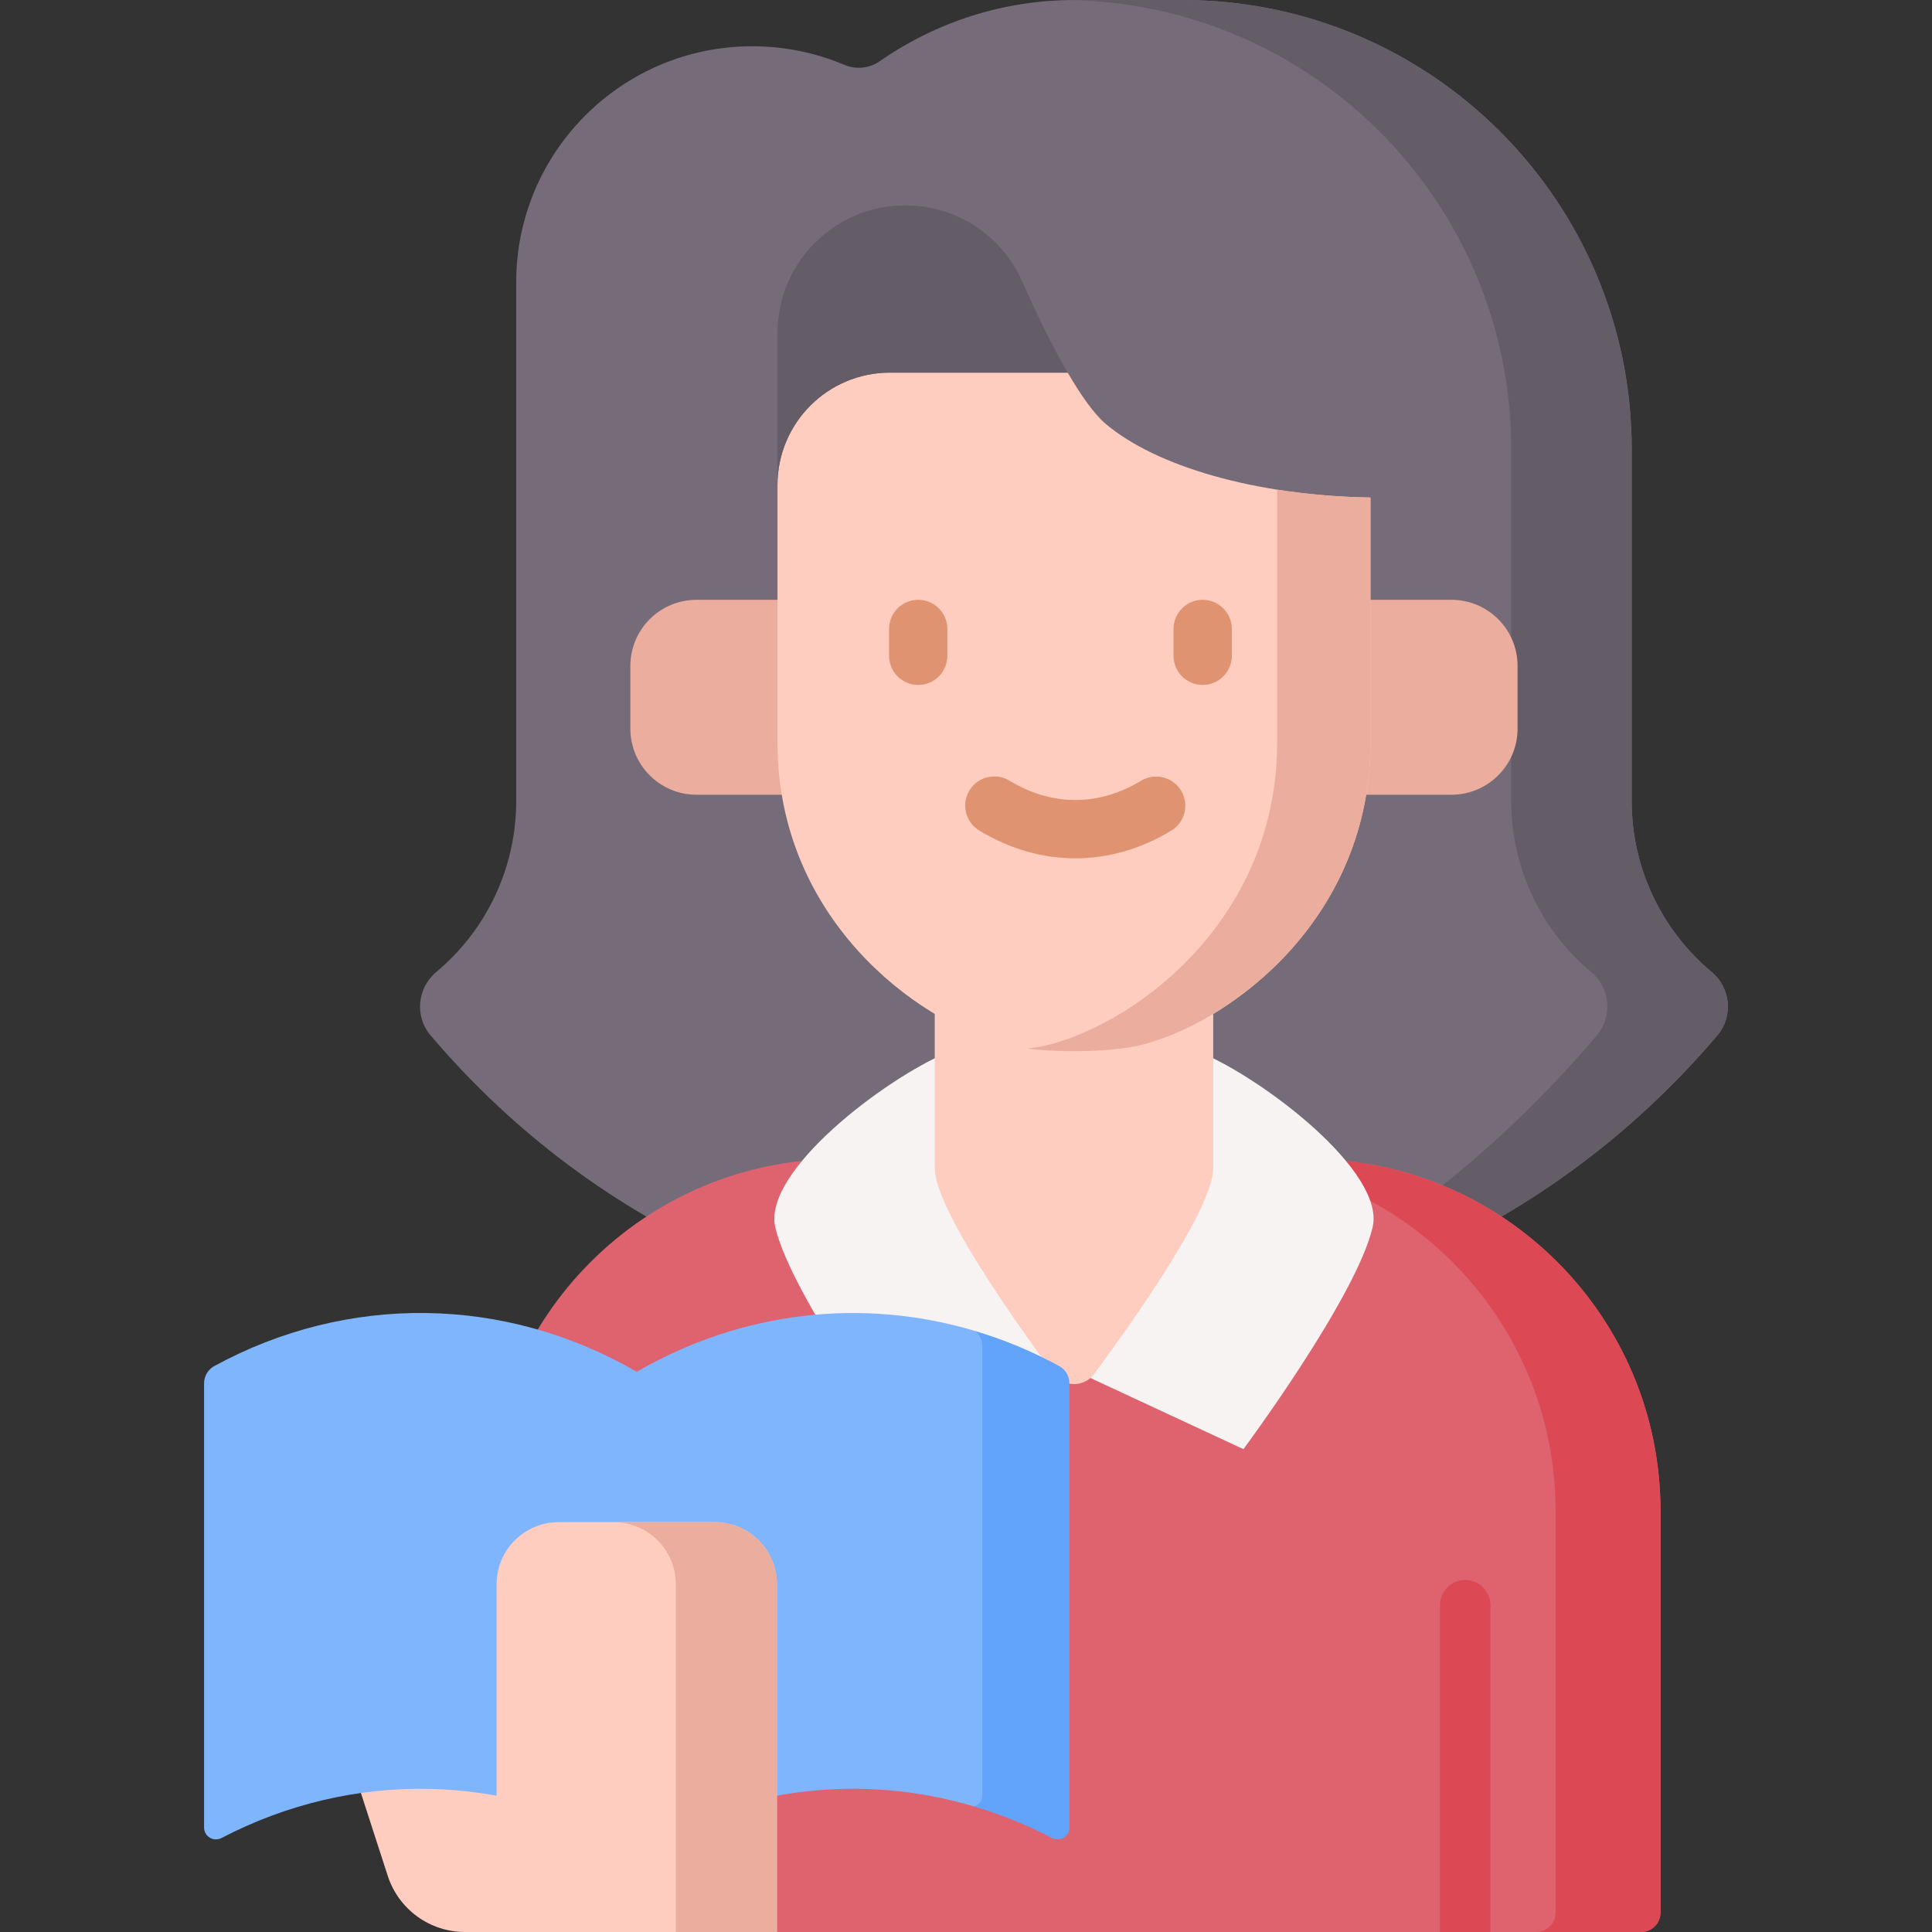
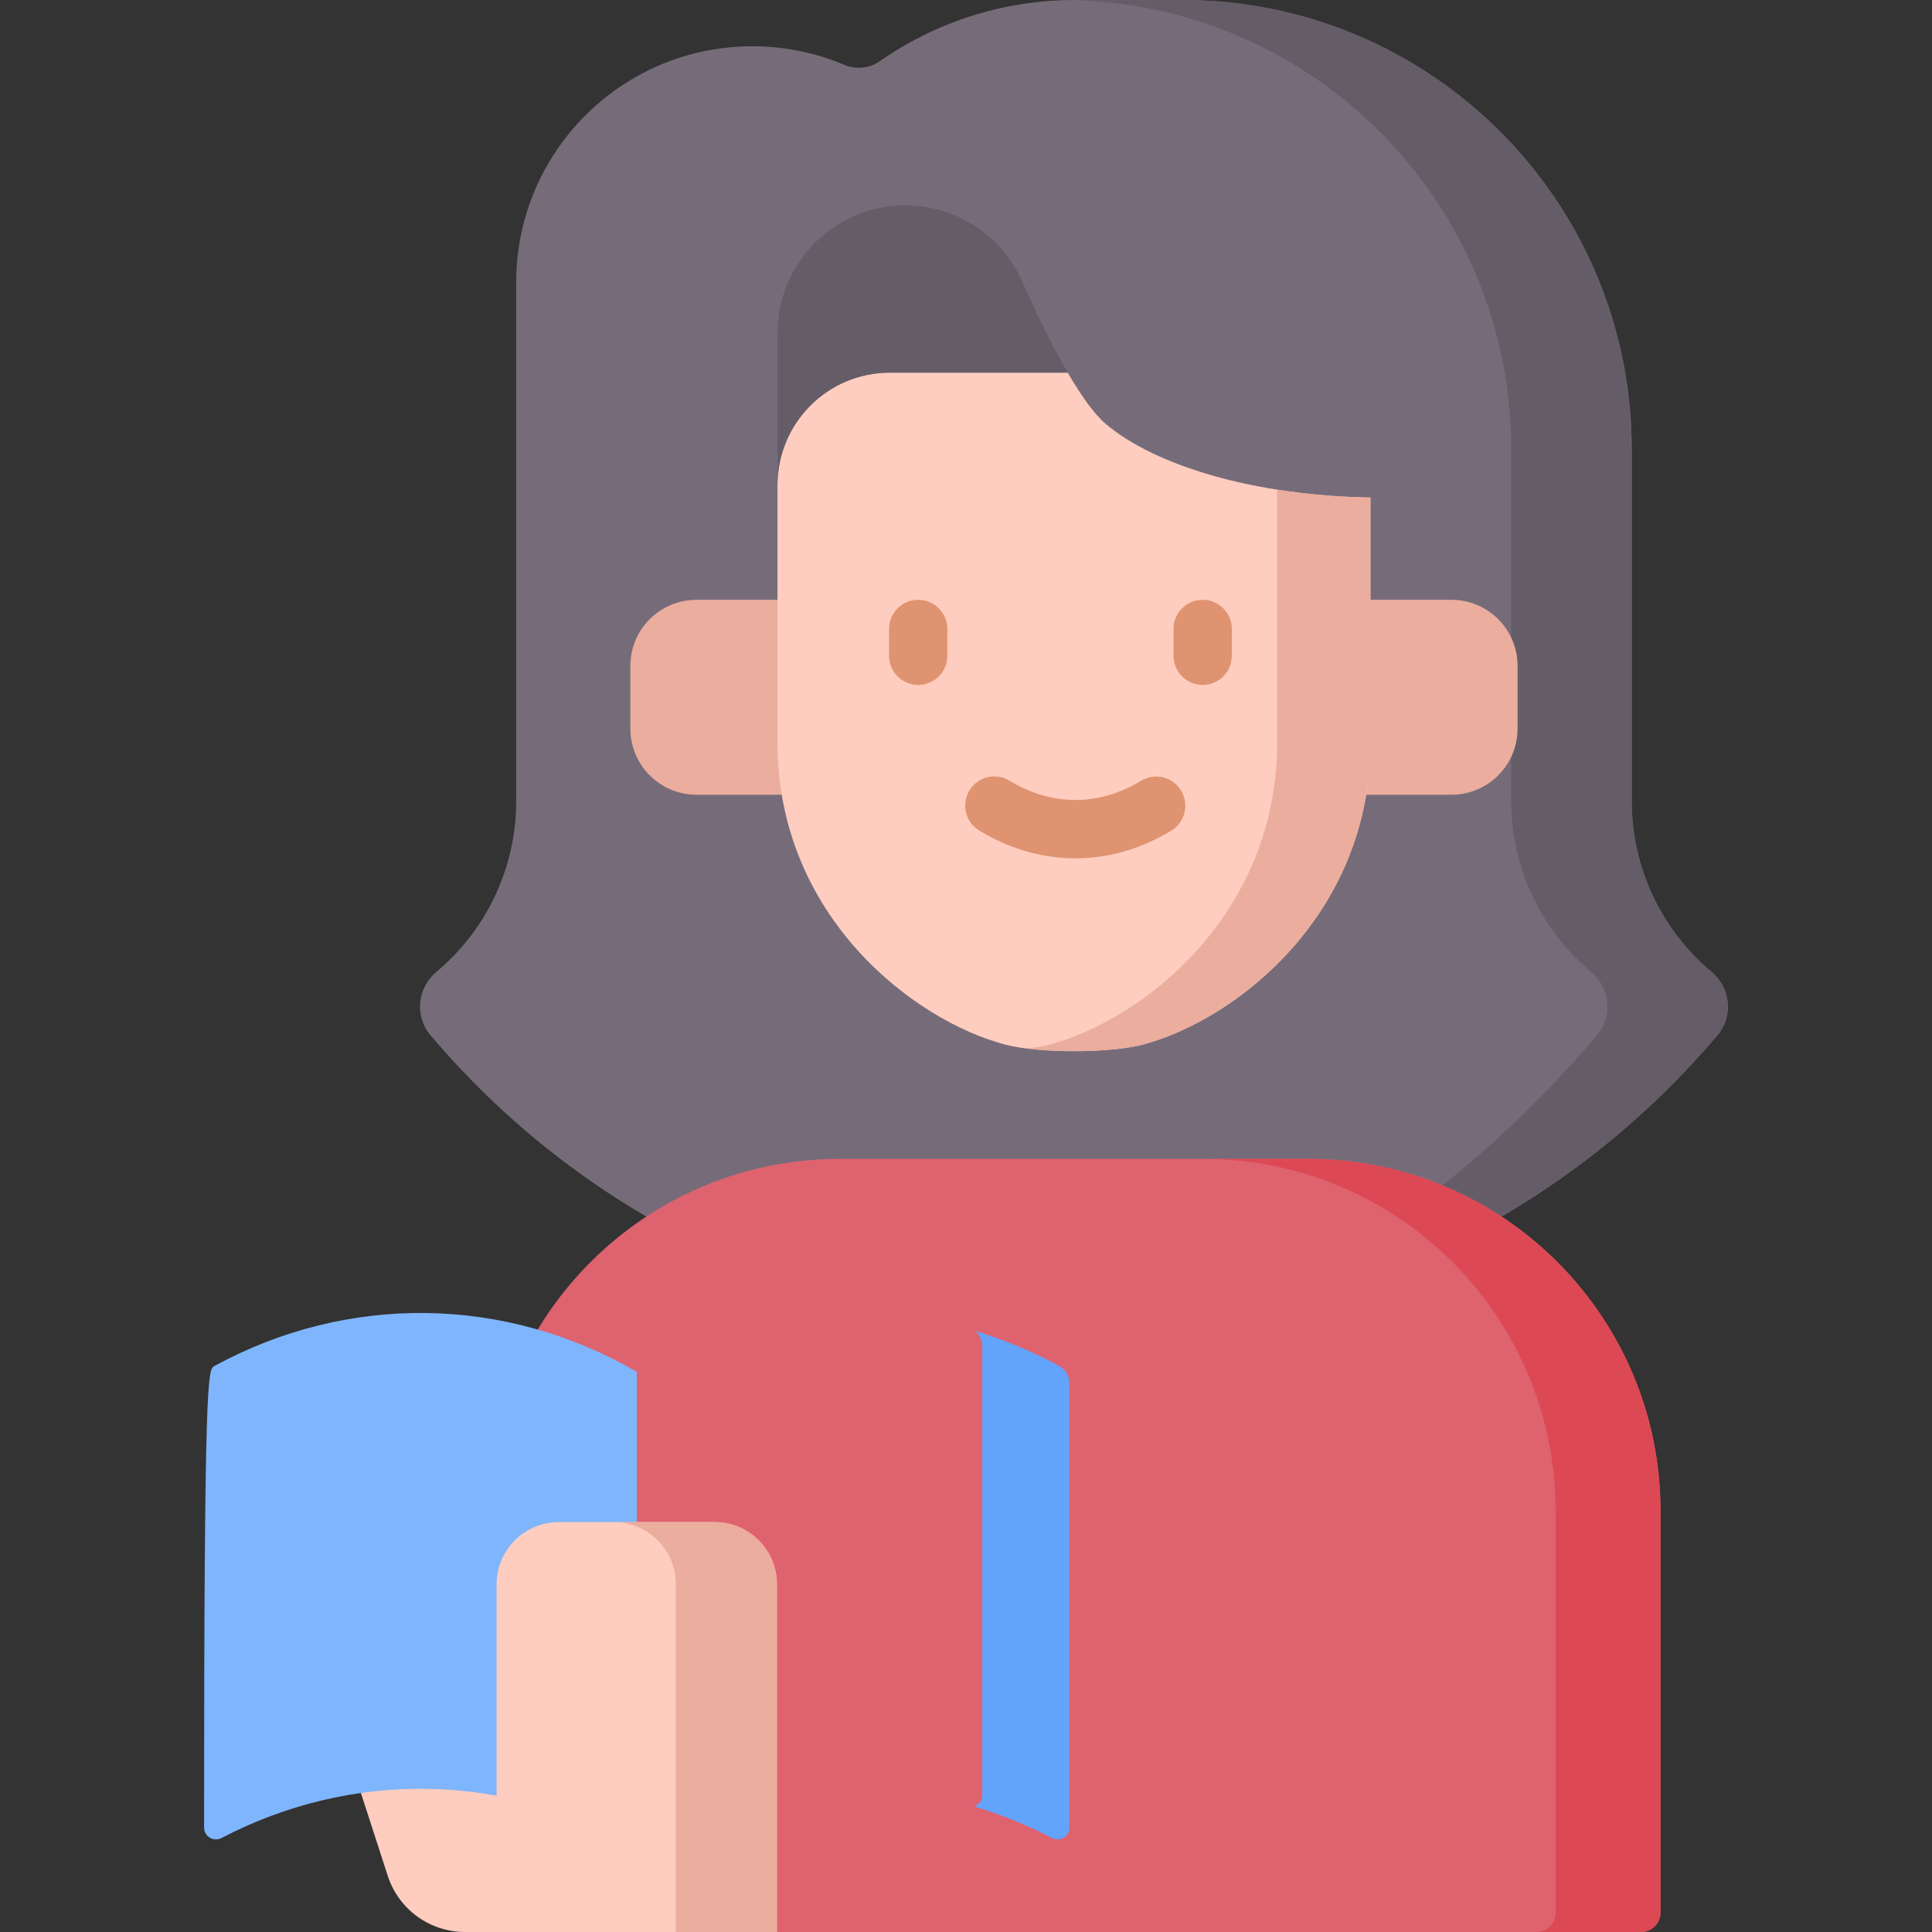
<svg xmlns="http://www.w3.org/2000/svg" width="384pt" height="384pt" viewBox="0 0 384 384" version="1.1" class="iconadda">
  <rect x="0" y="0" width="384" height="384" fill="#333333" stroke="none" />
  <g>
    <g id="Teacher_free_icon_Ad1Yxcc-0">
      <path style=" stroke:none;fill-rule:nonzero;fill:#766c79;fill-opacity:1;" d="M 324.316 159.242 L 324.316 89.309 C 324.316 39.984 284.332 0 235.008 0 L 213.645 0 C 199.223 0 185.855 4.5 174.867 12.168 C 172.797 13.613 170.125 13.859 167.797 12.879 C 162.012 10.441 155.801 9.191 149.527 9.195 C 123.609 9.195 102.598 30.207 102.598 56.125 L 102.598 159.242 C 102.602 172.34 96.789 184.766 86.738 193.168 C 82.922 196.355 82.363 201.992 85.578 205.785 C 152.113 284.23 274.809 284.23 341.34 205.785 C 344.555 201.992 343.992 196.355 340.176 193.168 C 330.324 184.938 324.312 172.613 324.312 159.242 Z M 324.316 159.242 " />
    </g>
    <g id="Teacher_free_icon_Ad1Yxcc-1">
      <path style=" stroke:none;fill-rule:nonzero;fill:#645d68;fill-opacity:1;" d="M 340.18 193.164 C 330.125 184.766 324.312 172.34 324.316 159.242 L 324.316 89.309 C 324.316 39.984 284.332 0 235.008 0 C 235.008 0 212.965 0.016 212.625 0.02 C 261.227 0.855 300.367 40.508 300.367 89.309 L 300.367 159.242 L 300.363 159.242 C 300.363 172.34 306.172 184.766 316.227 193.164 C 320.043 196.352 320.605 201.988 317.387 205.781 C 296.977 229.848 271.277 249.824 243.539 261.938 C 280.273 255.363 315.156 236.652 341.34 205.781 C 344.555 201.988 343.992 196.352 340.176 193.164 Z M 340.18 193.164 " />
    </g>
    <g id="Teacher_free_icon_Ad1Yxcc-2">
      <path style=" stroke:none;fill-rule:nonzero;fill:#de636f;fill-opacity:1;" d="M 96.875 300.34 L 96.875 364.688 L 96.875 364.684 C 96.875 365.711 97.281 366.691 98.008 367.418 C 98.73 368.141 99.715 368.547 100.738 368.547 L 154.418 384 L 326.176 384 C 327.203 384 328.184 383.594 328.91 382.867 C 329.633 382.145 330.039 381.16 330.039 380.137 L 330.039 300.34 C 330.039 261.68 298.699 230.34 260.039 230.34 L 166.875 230.34 C 128.215 230.34 96.875 261.68 96.875 300.34 Z M 96.875 300.34 " />
    </g>
    <g id="Teacher_free_icon_Ad1Yxcc-3">
      <path style=" stroke:none;fill-rule:nonzero;fill:#dc4955;fill-opacity:1;" d="M 260.043 230.34 L 239.184 230.34 C 277.844 230.34 309.184 261.68 309.184 300.34 L 309.184 380.137 L 309.18 380.137 C 309.18 381.16 308.773 382.145 308.047 382.867 C 307.324 383.594 306.34 384 305.316 384 L 326.176 384 C 327.203 384 328.184 383.594 328.91 382.867 C 329.633 382.145 330.039 381.16 330.039 380.137 L 330.039 300.34 C 330.039 261.68 298.699 230.34 260.039 230.34 Z M 260.043 230.34 " />
    </g>
    <g id="Teacher_free_icon_Ad1Yxcc-4">
-       <path style=" stroke:none;fill-rule:nonzero;fill:#f6f3f2;fill-opacity:1;" d="M 188.316 209.184 C 175.879 214.383 151.52 232.867 154.094 243.93 C 157.32 257.793 179.77 288.031 179.77 288.031 L 213.457 272.363 L 247.145 288.031 C 247.145 288.031 269.594 257.789 272.82 243.93 C 275.398 232.867 251.035 214.379 238.602 209.184 C 219.352 201.137 207.566 201.137 188.316 209.184 Z M 188.316 209.184 " />
-     </g>
+       </g>
    <g id="Teacher_free_icon_Ad1Yxcc-5">
-       <path style=" stroke:none;fill-rule:nonzero;fill:#fecdbf;fill-opacity:1;" d="M 241.133 232.176 C 241.133 240.145 225.148 262.707 217.477 273.078 C 215.477 275.781 211.441 275.777 209.441 273.078 C 201.77 262.707 185.785 240.145 185.785 232.176 C 185.785 201.238 185.785 175.473 185.785 175.473 L 241.133 175.473 Z M 241.133 232.176 " />
-     </g>
+       </g>
    <g id="Teacher_free_icon_Ad1Yxcc-6">
      <path style=" stroke:none;fill-rule:nonzero;fill:#ebad9d;fill-opacity:1;" d="M 125.289 132.359 L 125.289 144.816 C 125.289 152.078 131.172 157.961 138.434 157.961 L 288.48 157.961 C 295.742 157.961 301.629 152.078 301.629 144.816 L 301.629 132.359 C 301.629 125.098 295.742 119.215 288.48 119.215 L 138.434 119.219 C 131.172 119.219 125.289 125.102 125.289 132.363 Z M 125.289 132.359 " />
    </g>
    <g id="Teacher_free_icon_Ad1Yxcc-7">
      <path style=" stroke:none;fill-rule:nonzero;fill:#fecdbf;fill-opacity:1;" d="M 272.387 98.891 L 272.387 147.578 C 272.387 182.141 245.273 202.867 227.078 207.633 C 220.492 209.359 206.426 209.359 199.84 207.633 C 181.645 202.867 154.531 182.145 154.531 147.578 L 154.531 96.402 C 154.531 84.066 164.535 74.062 176.871 74.062 L 212.215 74.062 C 214.812 78.551 217.445 82.285 219.809 84.285 C 229.648 92.586 249.293 98.512 272.387 98.891 Z M 272.387 98.891 " />
    </g>
    <g id="Teacher_free_icon_Ad1Yxcc-8">
      <path style=" stroke:none;fill-rule:nonzero;fill:#ebad9d;fill-opacity:1;" d="M 253.844 97.324 L 253.844 147.578 C 253.844 182.141 226.73 202.867 208.535 207.633 C 207.312 207.953 205.832 208.215 204.188 208.414 C 211.395 209.297 221.715 209.039 227.078 207.633 C 245.273 202.867 272.387 182.145 272.387 147.578 L 272.387 98.891 C 265.887 98.785 259.656 98.238 253.844 97.324 Z M 253.844 97.324 " />
    </g>
    <g id="Teacher_free_icon_Ad1Yxcc-9">
      <path style=" stroke:none;fill-rule:nonzero;fill:#645d68;fill-opacity:1;" d="M 212.215 74.062 L 176.871 74.062 C 164.535 74.062 154.531 84.066 154.531 96.402 L 154.531 66.223 C 154.531 52.188 165.906 40.812 179.941 40.812 C 184.957 40.812 189.742 42.285 193.781 44.91 C 197.82 47.531 201.113 51.297 203.152 55.891 C 205.785 61.816 208.984 68.512 212.211 74.062 Z M 212.215 74.062 " />
    </g>
    <g id="Teacher_free_icon_Ad1Yxcc-10">
      <path style=" stroke:none;fill-rule:nonzero;fill:#fecdbf;fill-opacity:1;" d="M 119.121 341.207 L 119.125 384 L 92.418 384 C 89.008 384 85.688 382.922 82.93 380.914 C 80.172 378.91 78.121 376.086 77.07 372.844 L 66.824 341.207 Z M 119.121 341.207 " />
    </g>
    <g id="Teacher_free_icon_Ad1Yxcc-11">
-       <path style=" stroke:none;fill-rule:nonzero;fill:#7fb5fc;fill-opacity:1;" d="M 126.559 272.656 L 126.559 367.227 C 100.809 352.301 70.195 351.664 44.031 365.32 C 42.453 366.145 40.562 365.02 40.562 363.238 L 40.562 274.961 C 40.562 273.539 41.32 272.211 42.57 271.527 C 69.051 257.078 100.328 257.453 126.559 272.656 Z M 126.559 272.656 " />
+       <path style=" stroke:none;fill-rule:nonzero;fill:#7fb5fc;fill-opacity:1;" d="M 126.559 272.656 L 126.559 367.227 C 100.809 352.301 70.195 351.664 44.031 365.32 C 42.453 366.145 40.562 365.02 40.562 363.238 C 40.562 273.539 41.32 272.211 42.57 271.527 C 69.051 257.078 100.328 257.453 126.559 272.656 Z M 126.559 272.656 " />
    </g>
    <g id="Teacher_free_icon_Ad1Yxcc-12">
-       <path style=" stroke:none;fill-rule:nonzero;fill:#7fb5fc;fill-opacity:1;" d="M 201.266 269.891 L 201.68 357.164 C 201.68 358.945 193.648 359.051 193.648 359.051 C 171.387 352.43 147.383 355.156 126.562 367.227 L 118.836 293.629 L 126.562 272.656 C 147.441 260.555 171.516 257.855 193.828 264.547 C 193.828 264.547 201.266 268.465 201.266 269.891 Z M 201.266 269.891 " />
-     </g>
+       </g>
    <g id="Teacher_free_icon_Ad1Yxcc-13">
      <path style=" stroke:none;fill-rule:nonzero;fill:#62a3fc;fill-opacity:1;" d="M 210.547 271.527 C 205.23 268.625 199.625 266.285 193.824 264.547 C 194.723 265.301 195.242 266.414 195.242 267.59 L 195.242 356.809 C 195.242 357.898 194.543 358.738 193.637 359.055 C 198.977 360.641 204.152 362.738 209.09 365.316 C 210.668 366.141 212.555 365.016 212.555 363.234 L 212.555 274.961 C 212.555 273.539 211.797 272.211 210.547 271.527 Z M 210.547 271.527 " />
    </g>
    <g id="Teacher_free_icon_Ad1Yxcc-14">
      <path style=" stroke:none;fill-rule:nonzero;fill:#fecdbf;fill-opacity:1;" d="M 111.062 302.535 L 142.055 302.535 C 148.883 302.535 154.418 308.07 154.418 314.898 L 154.418 384 L 98.699 384 L 98.699 314.898 C 98.699 308.07 104.234 302.535 111.062 302.535 Z M 111.062 302.535 " />
    </g>
    <g id="Teacher_free_icon_Ad1Yxcc-15">
      <path style=" stroke:none;fill-rule:nonzero;fill:#ebad9d;fill-opacity:1;" d="M 142.055 302.535 L 121.965 302.535 C 128.793 302.535 134.328 308.07 134.328 314.898 L 134.328 384 L 154.418 384 L 154.418 314.898 C 154.418 308.07 148.883 302.535 142.055 302.535 Z M 142.055 302.535 " />
    </g>
    <g id="Teacher_free_icon_Ad1Yxcc-16">
      <path style=" stroke:none;fill-rule:nonzero;fill:#df9370;fill-opacity:1;" d="M 182.5 136.137 C 180.965 136.137 179.488 135.527 178.402 134.441 C 177.316 133.352 176.703 131.879 176.707 130.344 L 176.707 125.008 C 176.707 121.809 179.301 119.215 182.5 119.215 C 185.699 119.215 188.293 121.809 188.293 125.008 L 188.293 130.344 C 188.293 131.879 187.684 133.352 186.598 134.441 C 185.512 135.527 184.035 136.137 182.5 136.137 Z M 239.039 136.137 C 237.504 136.137 236.027 135.527 234.941 134.441 C 233.855 133.352 233.246 131.879 233.246 130.344 L 233.246 125.008 C 233.246 121.809 235.84 119.215 239.039 119.215 C 242.238 119.215 244.832 121.809 244.832 125.008 L 244.832 130.344 C 244.832 131.879 244.223 133.352 243.137 134.441 C 242.051 135.527 240.574 136.137 239.039 136.137 Z M 213.734 170.598 C 207.199 170.598 200.66 168.746 194.574 165.039 C 191.871 163.359 191.027 159.816 192.684 157.102 C 194.336 154.387 197.871 153.508 200.602 155.141 C 209.07 160.297 218.398 160.297 226.867 155.141 C 229.598 153.547 233.098 154.43 234.742 157.129 C 236.387 159.828 235.566 163.344 232.898 165.039 C 226.809 168.746 220.273 170.598 213.738 170.598 Z M 213.734 170.598 " />
    </g>
    <g id="Teacher_free_icon_Ad1Yxcc-17">
-       <path style=" stroke:none;fill-rule:nonzero;fill:#dc4955;fill-opacity:1;" d="M 296.238 384 L 296.238 319.066 C 296.238 316.293 293.992 314.043 291.215 314.043 C 288.441 314.043 286.195 316.293 286.195 319.066 L 286.195 384 Z M 296.238 384 " />
-     </g>
+       </g>
  </g>
</svg>